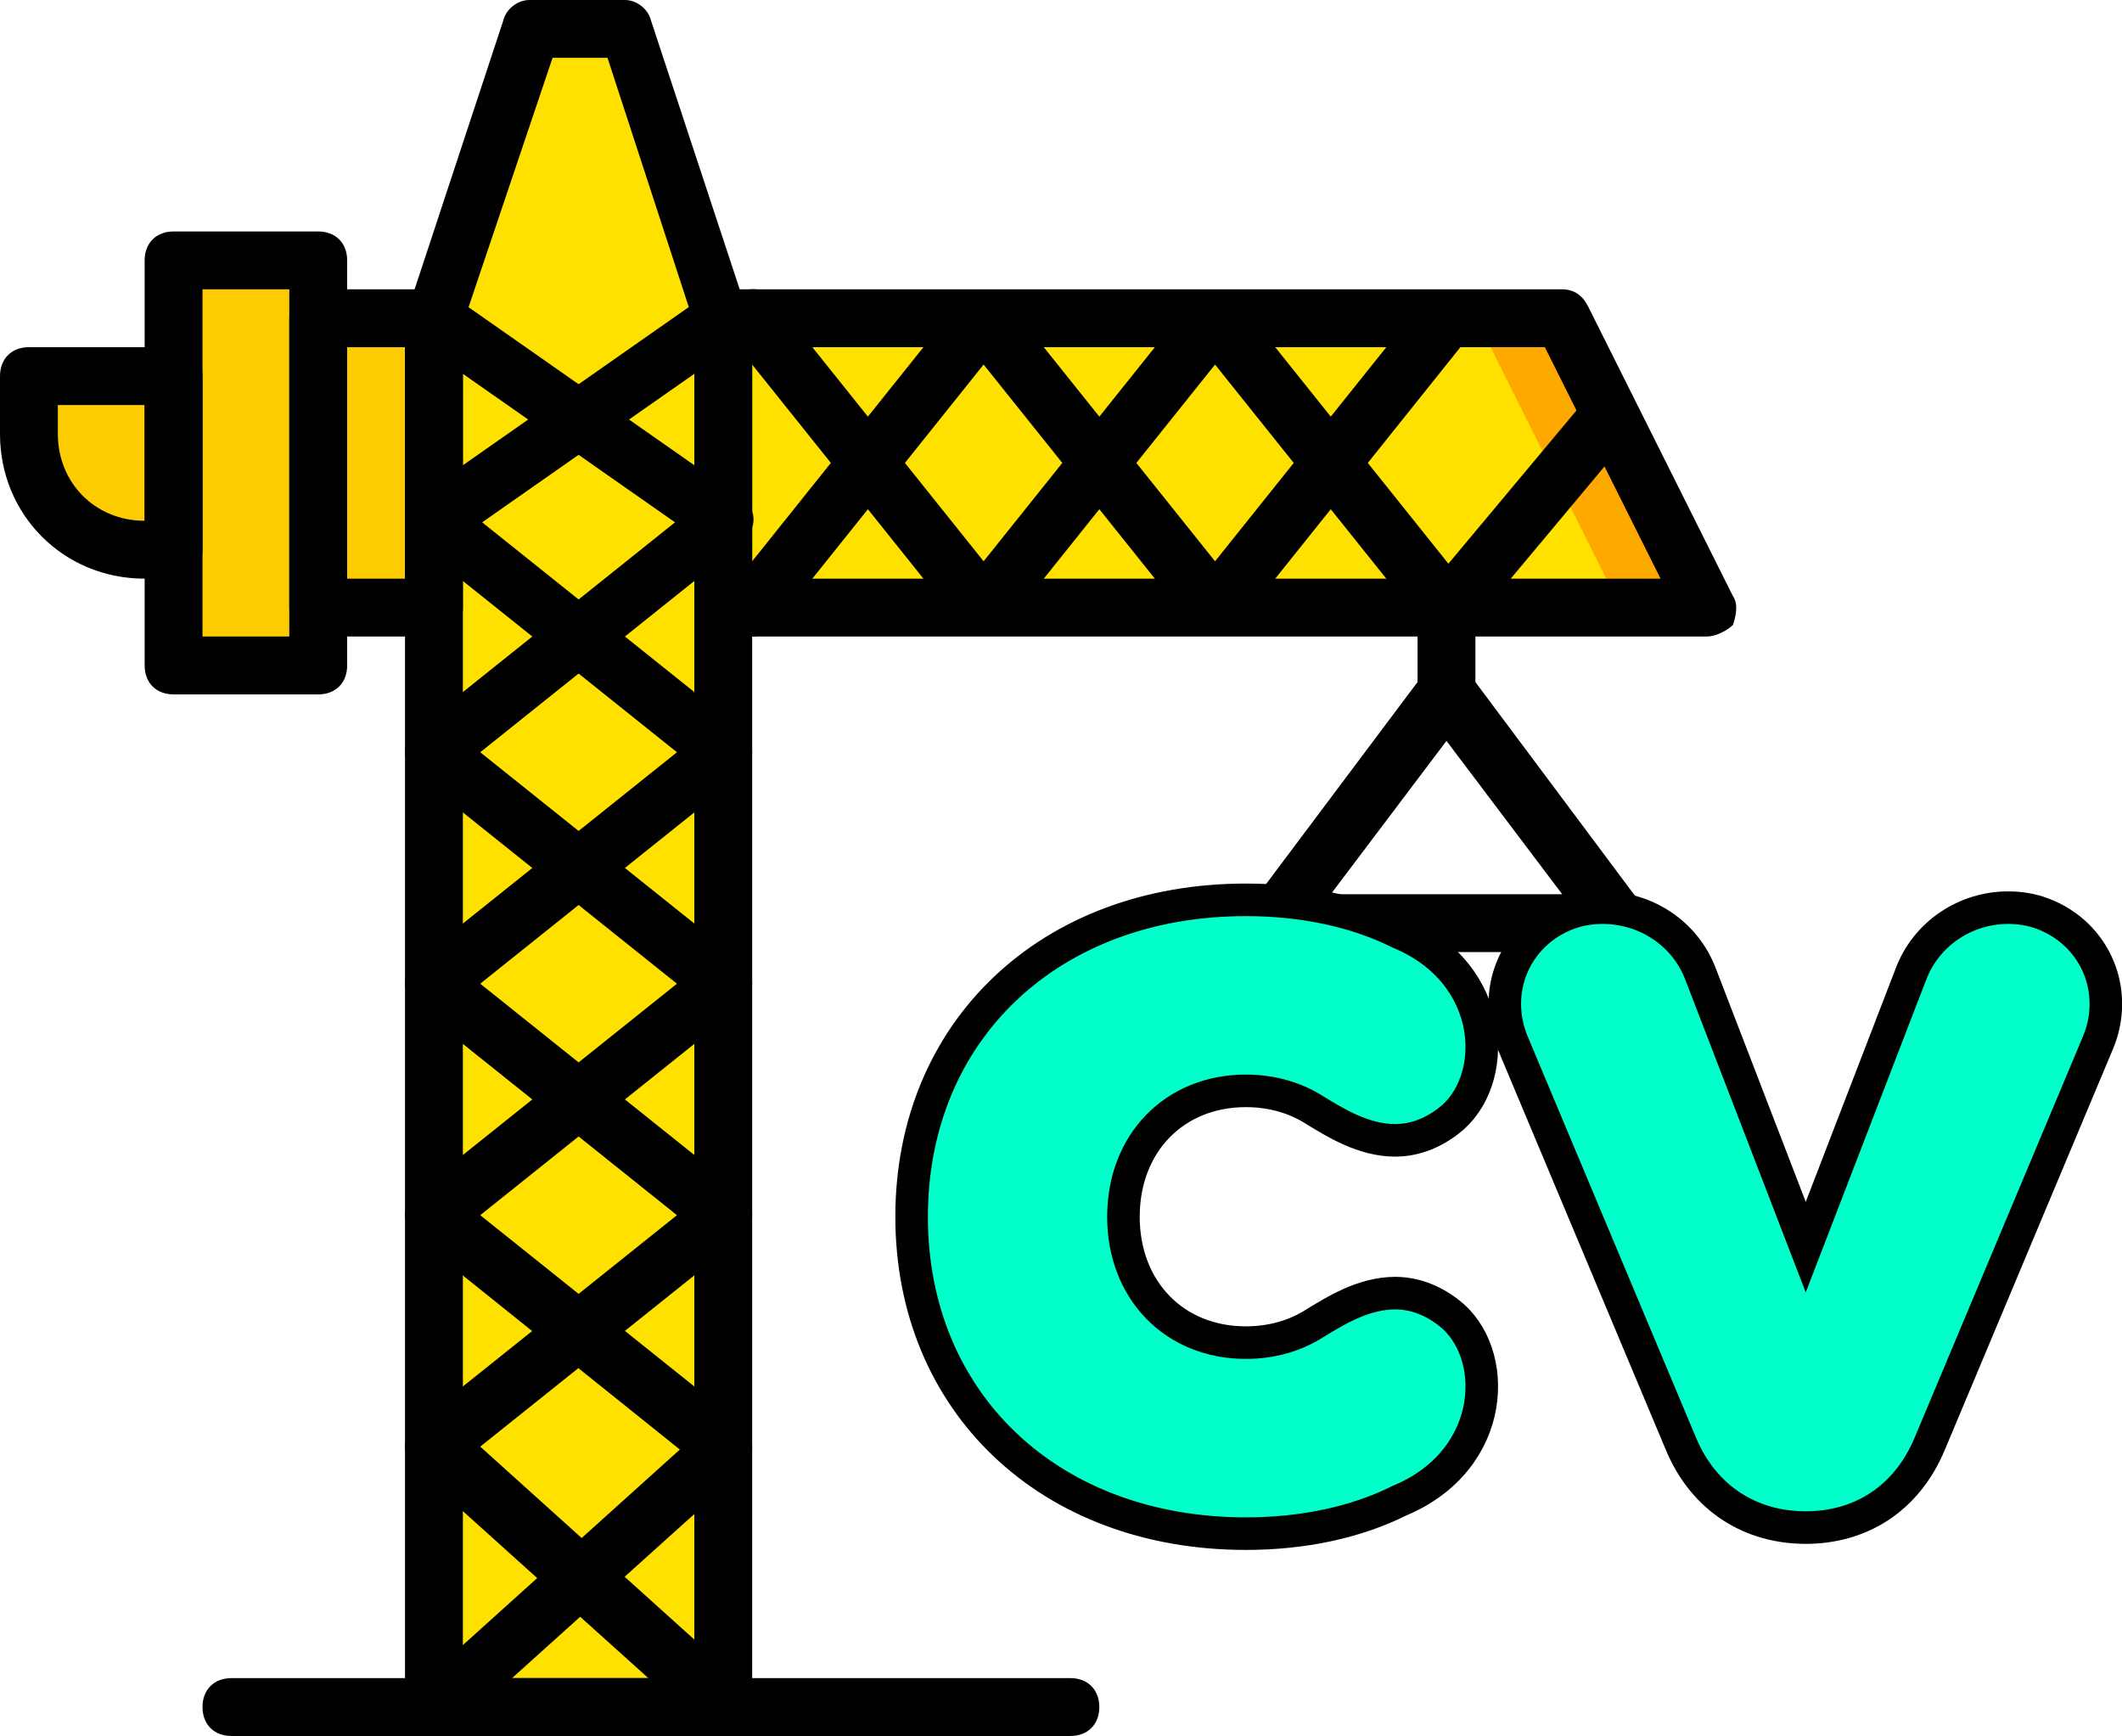
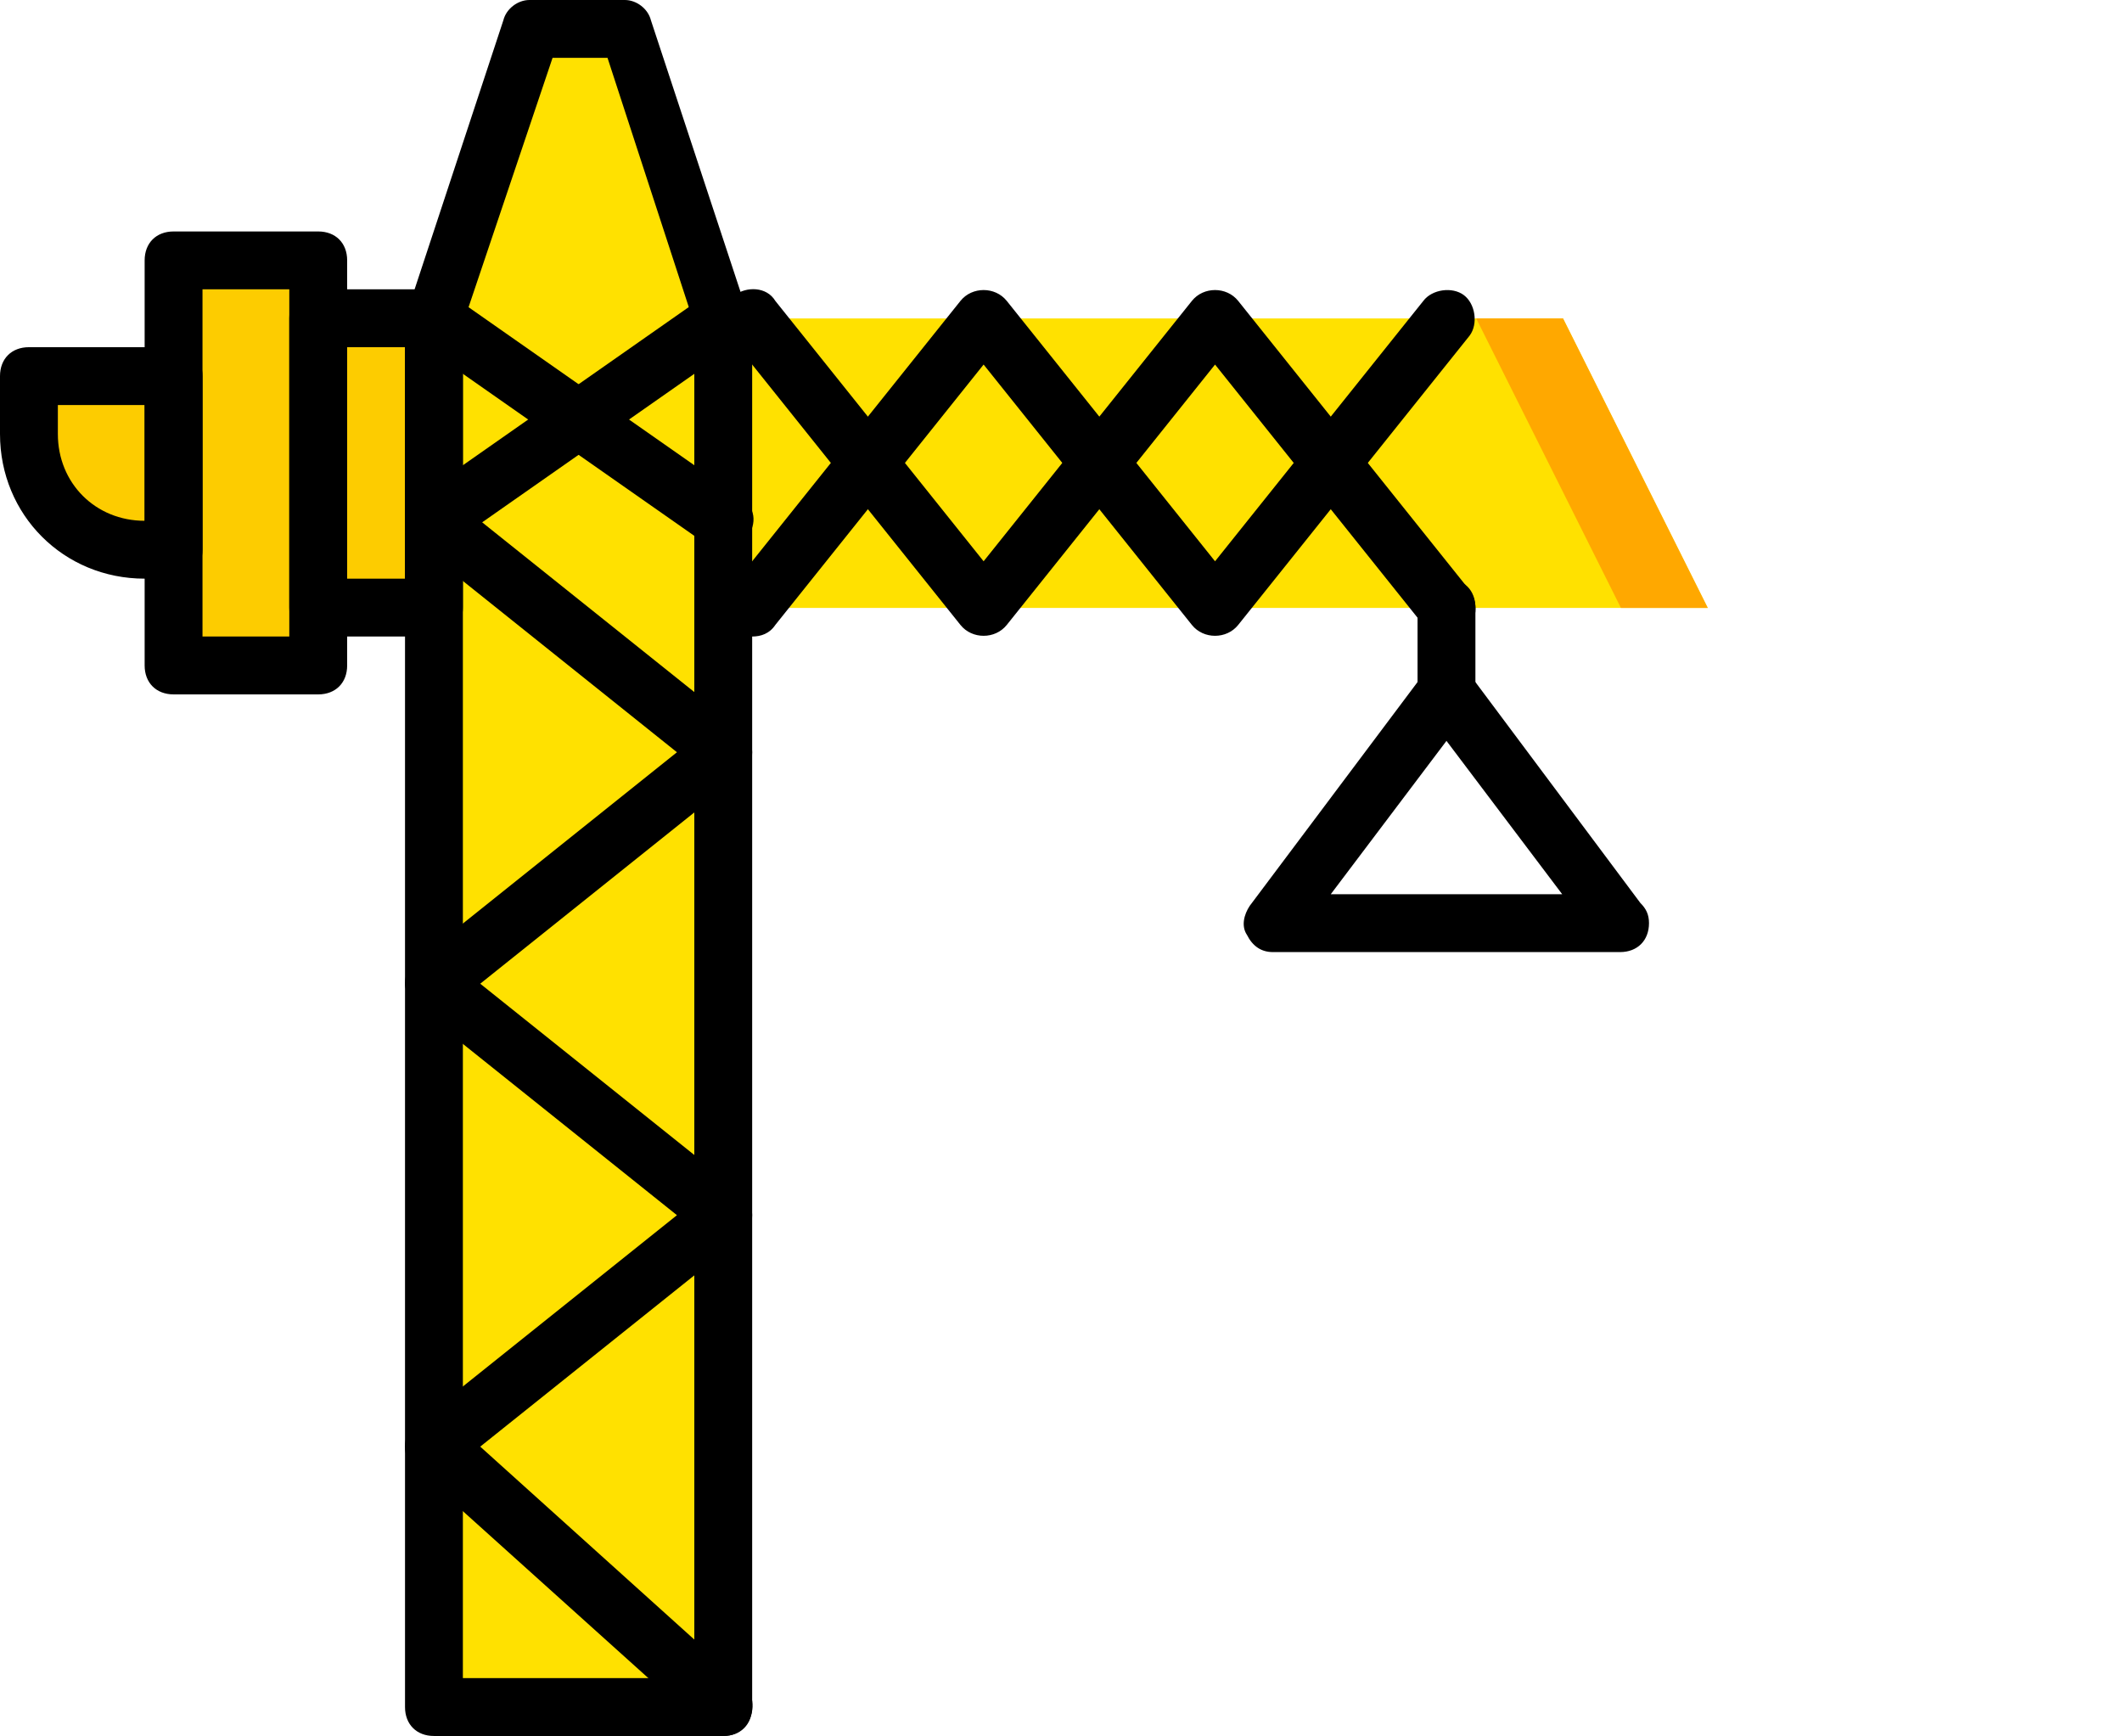
<svg xmlns="http://www.w3.org/2000/svg" xmlns:ns1="http://sodipodi.sourceforge.net/DTD/sodipodi-0.dtd" xmlns:ns2="http://www.inkscape.org/namespaces/inkscape" height="288.572" width="352.782" version="1.1" id="Layer_1" viewBox="0 0 225.839 184.734" xml:space="preserve" ns1:docname="icon.svg" ns2:version="1.4 (e7c3feb100, 2024-10-09)">
  <defs id="defs28">
	
	
	
	
	
	
	
	
	
	
	
	
	
	
	
	
	
	
	
	
	
	
	
	
	
	
</defs>
  <ns1:namedview id="namedview28" pagecolor="#ffffff" bordercolor="#000000" borderopacity="0.25" ns2:showpageshadow="2" ns2:pageopacity="0.0" ns2:pagecheckerboard="0" ns2:deskcolor="#d1d1d1" ns2:zoom="0.62875" ns2:cx="384.89066" ns2:cy="62.027833" ns2:window-width="2544" ns2:window-height="1355" ns2:window-x="8" ns2:window-y="40" ns2:window-maximized="0" ns2:current-layer="Layer_1" />
  <g id="g2" transform="matrix(0.361,0,0,0.361,0.361,0.337)">
    <path style="fill:#fdcc00" d="m 50.2,109.999 v 51.2 h -8.533 c -18.773,0 -34.133,-15.36 -34.133,-34.133 v -17.067 z" id="path1" />
    <polygon style="fill:#fdcc00" points="50.2,75.866 50.2,195.333 92.867,195.333 92.867,75.866 " id="polygon1" />
    <polygon style="fill:#fdcc00" points="92.867,92.933 92.867,178.266 127,178.266 127,92.933 " id="polygon2" />
  </g>
  <g id="g4" transform="matrix(0.361,0,0,0.361,0.361,0.337)">
    <polygon style="fill:#ffe100" points="212.333,502.533 212.333,92.933 184.173,7.599 155.16,7.599 127,92.933 127,502.533 " id="polygon3" />
    <polygon style="fill:#ffe100" points="502.467,178.266 459.8,92.933 212.333,92.933 212.333,178.266 " id="polygon4" />
  </g>
  <polygon style="fill:#ffa800" points="502.467,178.266 459.8,92.933 434.2,92.933 476.867,178.266 " id="polygon5" transform="matrix(0.361,0,0,0.361,0.361,0.337)" />
  <path d="M 76.973,184.734 H 46.184 c -1.847,0 -3.079,-1.231 -3.079,-3.079 V 33.868 c 0,-0.308 0,-0.616 0.308,-0.924 L 53.573,2.155 C 53.881,0.924 55.113,0 56.344,0 h 10.16 c 1.231,0 2.463,0.924 2.771,2.155 l 10.16,30.789 c 0.616,0.308 0.616,0.616 0.616,0.924 v 147.787 c 0,1.847 -1.232,3.079 -3.079,3.079 z M 49.262,178.576 H 73.894 V 34.483 L 64.657,6.157 h -5.85 l -9.544,28.326 v 144.093 z" id="path10" style="stroke-width:0.361" />
-   <path d="M 113.919,184.734 H 24.631 c -1.847,0 -3.079,-1.231 -3.079,-3.079 0,-1.847 1.231,-3.079 3.079,-3.079 h 89.288 c 1.847,0 3.079,1.231 3.079,3.079 0,1.847 -1.232,3.079 -3.079,3.079 z" id="path11" style="stroke-width:0.361" />
  <path d="m 46.184,67.735 h -12.316 c -1.847,0 -3.079,-1.231 -3.079,-3.079 V 33.868 c 0,-1.847 1.231,-3.079 3.079,-3.079 h 12.316 c 1.847,0 3.079,1.231 3.079,3.079 v 30.789 c 0,1.847 -1.231,3.079 -3.079,3.079 z m -9.237,-6.158 h 6.158 V 36.947 h -6.158 z" id="path12" style="stroke-width:0.361" />
  <path d="M 18.473,61.578 H 15.395 C 6.773,61.578 0,54.804 0,46.183 V 40.025 c 0,-1.847 1.231,-3.079 3.079,-3.079 h 15.395 c 1.847,0 3.079,1.231 3.079,3.079 v 18.473 c 0,1.847 -1.231,3.079 -3.079,3.079 z M 6.158,43.104 v 3.079 c 0,5.234 4.002,9.237 9.237,9.237 V 43.104 Z" id="path13" style="stroke-width:0.361" />
-   <path d="m 46.184,184.734 c -0.924,0 -1.54,-0.308 -2.155,-0.924 -1.231,-1.231 -0.924,-3.079 0.308,-4.311 L 72.354,154.253 44.336,131.777 c -0.616,-0.616 -1.231,-1.54 -1.231,-2.463 0,-0.924 0.308,-1.847 1.231,-2.463 L 72.046,104.682 44.336,82.514 c -0.616,-0.616 -1.231,-1.54 -1.231,-2.463 0,-0.924 0.308,-1.847 1.231,-2.463 L 75.125,52.956 c 1.231,-0.924 3.387,-0.924 4.311,0.616 0.924,1.231 0.924,3.387 -0.616,4.311 l -27.71,22.168 27.71,22.168 c 0.616,0.616 1.231,1.54 1.231,2.463 0,0.924 -0.308,1.847 -1.231,2.463 l -27.71,22.168 27.71,22.168 c 0.616,0.616 1.231,1.54 1.231,2.463 0,0.924 -0.308,1.847 -0.924,2.463 l -30.789,27.71 c -0.616,0.308 -1.231,0.616 -2.155,0.616 z" id="path14" style="stroke-width:0.361" />
  <path d="m 76.973,184.734 c -0.616,0 -1.54,-0.308 -2.155,-0.924 L 44.028,156.1 c -0.616,-0.616 -0.924,-1.231 -0.924,-2.155 0,-0.924 0.308,-1.847 1.231,-2.463 L 72.046,129.314 44.336,107.146 c -0.616,-0.616 -1.231,-1.54 -1.231,-2.463 0,-0.924 0.308,-1.847 1.231,-2.463 L 72.046,80.051 44.336,57.883 c -1.231,-0.924 -1.54,-3.079 -0.616,-4.311 0.924,-1.231 3.079,-1.54 4.311,-0.616 l 30.789,24.631 c 0.616,0.616 1.231,1.54 1.231,2.463 0,0.924 -0.308,1.847 -1.231,2.463 l -27.71,22.168 27.71,22.168 c 0.616,0.616 1.231,1.54 1.231,2.463 0,0.924 -0.308,1.847 -1.231,2.463 l -27.71,22.168 28.018,25.247 c 1.231,1.231 1.231,3.079 0.308,4.311 -0.616,0.924 -1.539,1.231 -2.463,1.231 z" id="path15" style="stroke-width:0.361" />
  <path d="m 46.184,58.499 c -0.924,0 -1.847,-0.308 -2.463,-1.231 -0.924,-1.54 -0.616,-3.387 0.616,-4.311 L 75.125,31.404 c 1.54,-0.924 3.387,-0.616 4.311,0.616 0.924,1.232 0.616,3.387 -0.616,4.311 L 48.031,57.883 c -0.616,0.308 -1.231,0.616 -1.847,0.616 z" id="path16" style="stroke-width:0.361" />
  <path d="m 76.973,58.499 c -0.616,0 -1.231,-0.308 -1.847,-0.616 L 44.336,36.331 c -1.54,-0.924 -1.847,-2.771 -0.616,-4.311 0.924,-1.54 2.771,-1.847 4.311,-0.616 l 30.789,21.552 c 1.54,0.924 1.847,2.771 0.616,4.311 -0.616,0.924 -1.54,1.232 -2.463,1.232 z" id="path17" style="stroke-width:0.361" />
-   <path d="M 181.656,67.735 H 76.973 c -1.847,0 -3.079,-1.231 -3.079,-3.079 V 33.868 c 0,-1.847 1.231,-3.079 3.079,-3.079 h 89.288 c 1.231,0 2.155,0.616 2.771,1.847 l 15.395,30.789 c 0.616,0.924 0.308,2.155 0,3.079 -0.616,0.616 -1.847,1.231 -2.771,1.231 z M 80.052,61.578 h 96.678 L 164.414,36.947 H 80.052 Z" id="path18" style="stroke-width:0.361" />
  <path d="M 33.868,73.893 H 18.473 c -1.847,0 -3.079,-1.231 -3.079,-3.079 V 27.71 c 0,-1.847 1.231,-3.079 3.079,-3.079 h 15.395 c 1.847,0 3.079,1.231 3.079,3.079 V 70.815 c 0,1.847 -1.231,3.079 -3.079,3.079 z M 21.552,67.735 h 9.237 V 30.789 h -9.237 z" id="path19" style="stroke-width:0.361" />
  <path d="m 153.945,67.735 c -0.924,0 -1.847,-0.308 -2.463,-1.231 L 129.314,38.794 107.146,66.504 c -1.231,1.54 -3.695,1.54 -4.926,0 L 77.588,35.715 c -0.924,-1.231 -0.924,-3.387 0.616,-4.311 1.231,-0.924 3.387,-0.924 4.311,0.616 l 22.168,27.71 22.168,-27.71 c 1.231,-1.54 3.695,-1.54 4.926,0 l 24.631,30.789 c 0.924,1.231 0.924,3.387 -0.616,4.311 -0.308,0.308 -1.232,0.616 -1.847,0.616 z" id="path20" style="stroke-width:0.361" />
  <path d="m 80.052,67.735 c -0.616,0 -1.231,-0.308 -1.847,-0.616 -1.231,-0.924 -1.54,-3.079 -0.616,-4.311 L 102.22,32.02 c 1.231,-1.54 3.695,-1.54 4.926,0 l 22.168,27.71 22.168,-27.71 c 0.924,-1.231 3.079,-1.54 4.311,-0.616 1.231,0.924 1.54,3.079 0.616,4.311 L 131.777,66.504 c -1.231,1.54 -3.695,1.54 -4.926,0 L 104.683,38.793 82.515,66.504 c -0.616,0.924 -1.54,1.232 -2.463,1.232 z" id="path21" style="stroke-width:0.361" />
-   <path d="m 153.945,67.735 c -0.616,0 -1.54,-0.308 -1.847,-0.616 -1.231,-1.231 -1.54,-3.079 -0.308,-4.311 l 17.242,-20.629 c 1.231,-1.231 3.079,-1.54 4.311,-0.308 1.231,1.231 1.54,3.079 0.308,4.311 l -17.242,20.629 c -0.616,0.616 -1.54,0.924 -2.463,0.924 z" id="path22" style="stroke-width:0.361" />
  <path d="m 153.945,76.972 c -1.847,0 -3.079,-1.231 -3.079,-3.079 v -9.237 c 0,-1.847 1.231,-3.079 3.079,-3.079 1.847,0 3.079,1.231 3.079,3.079 v 9.237 c 0,1.847 -1.231,3.079 -3.079,3.079 z" id="path23" style="stroke-width:0.361" />
  <path d="m 172.419,101.316 v 0 h -36.947 c -1.231,0 -2.155,-0.616 -2.771,-1.847 -0.616,-0.924 -0.308,-2.155 0.308,-3.079 l 18.473,-24.631 c 1.231,-1.54 3.695,-1.54 4.926,0 l 18.166,24.323 c 0.616,0.616 0.924,1.231 0.924,2.155 0,1.848 -1.231,3.079 -3.079,3.079 z m -30.789,-6.158 h 24.631 l -12.316,-16.318 z" id="path28" style="stroke-width:0.361" />
-   <path style="font-weight:900;font-size:92.391px;font-family:'LT Saeada';-inkscape-font-specification:'LT Saeada Heavy';fill:#00ffc9;stroke:#000000;stroke-width:3.465;stroke-linecap:butt;stroke-linejoin:miter" d="m 97.021,129.479 c 0,19.772 14.69,33.723 35.571,33.723 6.098,0 11.734,-1.201 16.353,-3.511 10.44,-4.342 10.717,-15.891 5.174,-20.049 -1.94,-1.478 -3.88,-2.033 -5.636,-2.033 -3.418,0 -6.467,1.94 -8.592,3.234 -2.033,1.293 -4.527,2.033 -7.299,2.033 -7.576,0 -13.027,-5.543 -13.027,-13.397 0,-7.853 5.451,-13.397 13.027,-13.397 2.772,0 5.266,0.739 7.299,2.033 2.125,1.293 5.174,3.234 8.592,3.234 1.755,0 3.696,-0.554 5.636,-2.033 5.543,-4.158 5.266,-15.706 -5.174,-20.049 -4.62,-2.31 -10.255,-3.511 -16.353,-3.511 -20.88,0 -35.571,13.951 -35.571,33.723 z m 83.983,-25.777 c -1.663,-4.435 -5.913,-7.114 -10.44,-7.114 -1.201,0 -2.495,0.185 -3.696,0.647 -5.636,2.125 -8.223,8.315 -5.821,13.859 l 17.831,42.5 c 2.495,6.005 7.576,8.962 13.304,8.962 5.728,0 10.717,-2.957 13.212,-8.962 l 17.831,-42.5 c 2.402,-5.543 -0.185,-11.734 -5.821,-13.859 -1.201,-0.462 -2.495,-0.647 -3.696,-0.647 -4.435,0 -8.685,2.679 -10.348,7.114 l -11.179,29.011 z" id="path9" />
</svg>